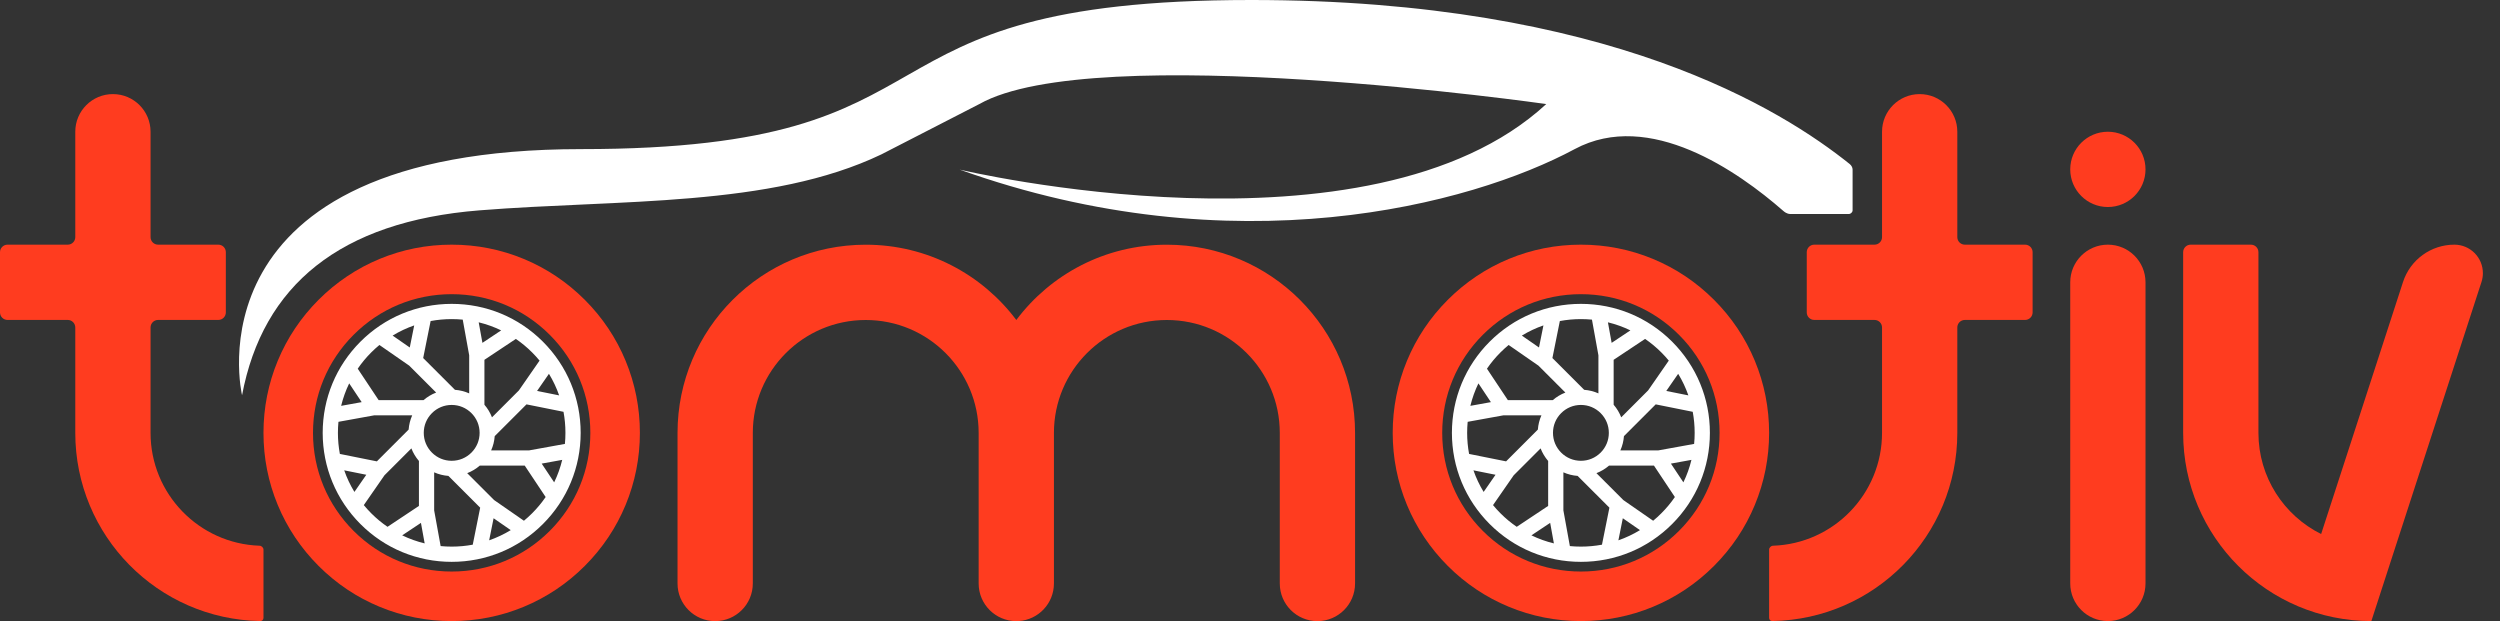
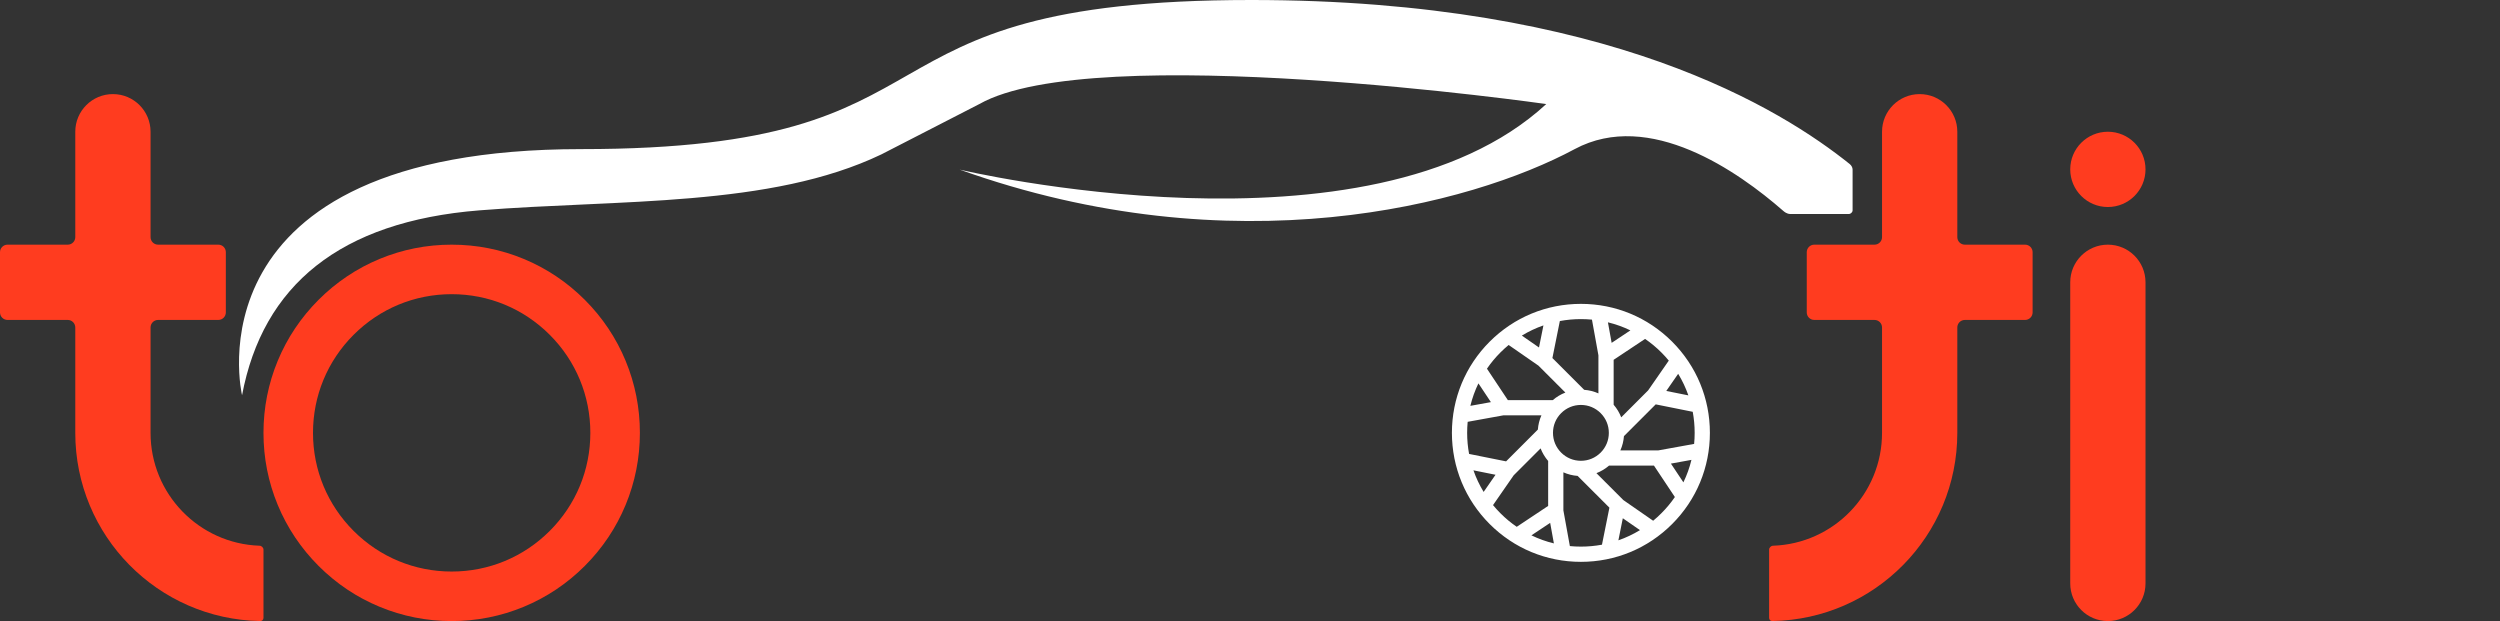
<svg xmlns="http://www.w3.org/2000/svg" width="161px" height="40px" viewBox="0 0 161 40" version="1.1">
  <rect x="0" y="0" width="161" height="40" fill="#333333" stroke="none" />
  <title>Group 3</title>
  <g id="Page-1" stroke="none" stroke-width="1" fill="none" fill-rule="evenodd">
    <g id="Group-3" transform="translate(0, 0)">
-       <path d="M75.146,15.759 C81.84,15.759 87.266,21.186 87.266,27.88 L87.266,37.576 C87.266,38.915 86.181,40 84.842,40 C83.503,40 82.418,38.915 82.418,37.576 L82.418,27.88 C82.418,23.863 79.162,20.608 75.146,20.608 C71.129,20.608 67.873,23.863 67.873,27.88 L67.873,37.576 C67.873,38.861 66.873,39.913 65.609,39.995 L65.449,40 C64.111,40 63.025,38.915 63.025,37.576 L63.025,27.88 C63.025,23.863 59.77,20.608 55.753,20.608 C51.737,20.608 48.481,23.863 48.481,27.88 L48.481,37.576 C48.481,38.915 47.396,40 46.057,40 C44.718,40 43.633,38.915 43.633,37.576 L43.633,27.88 C43.633,21.186 49.059,15.759 55.753,15.759 C59.719,15.759 63.239,17.664 65.45,20.607 C67.66,17.664 71.18,15.759 75.146,15.759 Z" id="Combined-Shape" fill="#FF3C1F" />
      <path d="M135.747,15.756 C137.086,15.756 138.171,16.842 138.171,18.18 L138.171,37.573 C138.171,38.912 137.086,39.997 135.747,39.997 C134.408,39.997 133.323,38.912 133.323,37.573 L133.323,18.18 C133.323,16.842 134.408,15.756 135.747,15.756 Z M135.747,8.484 C137.086,8.484 138.171,9.569 138.171,10.908 C138.171,12.247 137.086,13.332 135.747,13.332 C134.408,13.332 133.323,12.247 133.323,10.908 C133.323,9.569 134.408,8.484 135.747,8.484 Z" id="Combined-Shape" fill="#FF3C1F" />
      <path d="M9.696,8.484 L9.696,15.272 L9.696,15.272 C9.696,15.539 9.913,15.756 10.181,15.756 L14.06,15.756 C14.327,15.756 14.544,15.973 14.544,16.241 L14.544,20.12 C14.544,20.387 14.327,20.604 14.06,20.604 L10.181,20.604 C9.913,20.604 9.696,20.822 9.696,21.089 L9.696,27.877 C9.696,31.811 12.821,35.016 16.724,35.145 C16.847,35.149 16.968,35.271 16.968,35.392 L16.968,39.798 C16.967,39.908 16.878,39.996 16.768,39.995 C10.166,39.888 4.848,34.504 4.848,27.877 L4.848,21.089 C4.848,20.822 4.631,20.604 4.363,20.604 L0.485,20.604 C0.217,20.604 0,20.387 0,20.12 L0,16.241 C0,15.973 0.217,15.756 0.485,15.756 L4.363,15.756 C4.631,15.756 4.848,15.539 4.848,15.272 L4.848,8.484 C4.848,7.145 5.933,6.06 7.272,6.06 C8.611,6.06 9.696,7.145 9.696,8.484 Z" id="Path" fill="#FF3C1F" />
      <path d="M123.627,8.484 L123.627,15.272 L123.627,15.272 C123.627,15.539 123.844,15.756 124.112,15.756 L127.99,15.756 C128.258,15.756 128.475,15.973 128.475,16.241 L128.475,20.12 C128.475,20.387 128.258,20.604 127.99,20.604 L124.112,20.604 C123.844,20.604 123.627,20.822 123.627,21.089 L123.627,27.877 C123.627,31.811 126.751,35.016 130.654,35.145 C130.777,35.149 130.899,35.271 130.899,35.392 L130.899,39.798 C130.898,39.908 130.808,39.996 130.698,39.995 C124.097,39.888 118.779,34.504 118.779,27.877 L118.779,21.089 C118.779,20.822 118.562,20.604 118.294,20.604 L114.415,20.604 C114.148,20.604 113.93,20.387 113.93,20.12 L113.93,16.241 C113.93,15.973 114.148,15.756 114.415,15.756 L118.294,15.756 C118.562,15.756 118.779,15.539 118.779,15.272 L118.779,8.484 C118.779,7.145 119.864,6.06 121.203,6.06 C122.541,6.06 123.627,7.145 123.627,8.484 Z" id="Path-Copy-2" fill="#FF3C1F" transform="translate(122.415, 23.028) scale(-1, 1) translate(-122.415, -23.028)" />
-       <path d="M158.063,15.756 C159.077,15.756 159.898,16.578 159.898,17.592 C159.898,17.784 159.868,17.976 159.808,18.159 L158.348,22.65 L158.348,22.65 C156.661,27.844 154.783,33.626 152.715,39.997 C146.021,39.997 140.595,34.571 140.595,27.877 L140.595,16.241 C140.595,15.973 140.812,15.756 141.08,15.756 L144.958,15.756 C145.226,15.756 145.443,15.973 145.443,16.241 L145.443,27.877 C145.443,30.731 147.088,33.201 149.481,34.392 L154.755,18.159 C155.221,16.726 156.556,15.756 158.063,15.756 Z" id="Path" fill="#FF3C1F" />
      <path d="M15.581,10.562 C19.896,7.109 31.054,0 54.125,0 C81.056,0 71.631,9.603 97.261,9.603 C122.892,9.603 119.112,25.453 119.112,25.453 C117.775,18.377 112.809,14.267 103.828,13.547 C94.846,12.828 85.082,13.37 77.934,9.94 L71.631,6.701 C64.26,2.535 35.121,6.701 35.121,6.701 C46.503,17.206 72.9,10.922 72.9,10.922 C55.217,17.249 39.999,13.204 33.291,9.603 C28.471,7.015 22.729,11.073 19.88,13.562 C19.794,13.637 19.632,13.782 19.393,13.782 C17.736,13.782 16.484,13.782 15.636,13.782 C15.516,13.782 15.393,13.669 15.393,13.547 C15.393,12.953 15.393,12.078 15.393,10.922 C15.393,10.801 15.458,10.66 15.581,10.562 Z" id="Path" fill="#FFFFFF" transform="translate(67.35, 12.726) scale(-1, 1) translate(-67.35, -12.726)" />
      <g id="Group-2" transform="translate(16.968, 15.756)" fill-rule="nonzero">
        <path d="M12.12,0 C13.729,0 15.29,0.309 16.76,0.918 C18.231,1.527 19.553,2.413 20.691,3.55 C21.828,4.687 22.713,6.01 23.322,7.48 C23.931,8.951 24.241,10.512 24.241,12.12 C24.241,13.729 23.931,15.29 23.322,16.761 C22.714,18.231 21.828,19.553 20.691,20.691 C19.554,21.828 18.231,22.713 16.761,23.322 C15.29,23.931 13.729,24.241 12.12,24.241 C10.512,24.241 8.951,23.931 7.48,23.322 C6.01,22.714 4.687,21.828 3.55,20.691 C2.413,19.553 1.527,18.231 0.918,16.761 C0.309,15.29 0,13.729 0,12.12 C0,10.512 0.309,8.951 0.918,7.48 C1.527,6.01 2.413,4.687 3.55,3.55 C4.687,2.413 6.01,1.527 7.48,0.918 C8.951,0.309 10.512,0 12.12,0 Z M12.12,3.189 C9.734,3.189 7.492,4.118 5.805,5.805 C4.118,7.492 3.189,9.735 3.189,12.12 C3.189,14.506 4.118,16.749 5.805,18.435 C7.492,20.122 9.735,21.051 12.12,21.051 C14.506,21.051 16.748,20.122 18.435,18.435 C20.122,16.749 21.051,14.506 21.05,12.12 C21.05,9.735 20.122,7.492 18.435,5.805 C16.748,4.118 14.506,3.189 12.12,3.189 Z" id="Shape" fill="#FF3C1F" />
-         <path d="M12.12,3.813 C14.339,3.813 16.425,4.677 17.994,6.246 C19.562,7.815 20.427,9.901 20.427,12.12 C20.427,14.339 19.563,16.425 17.994,17.994 C16.425,19.563 14.339,20.427 12.12,20.427 C9.901,20.427 7.815,19.563 6.246,17.994 C4.678,16.425 3.813,14.339 3.813,12.12 C3.813,9.901 4.678,7.815 6.246,6.246 C7.815,4.678 9.901,3.813 12.12,3.813 Z M10.992,14.662 L10.992,17.113 L11.409,19.412 C11.644,19.435 11.881,19.446 12.12,19.446 C12.58,19.446 13.034,19.404 13.477,19.322 L13.956,16.938 L11.909,14.892 C11.589,14.868 11.28,14.79 10.992,14.662 Z M10.141,17.917 L8.933,18.72 C9.395,18.944 9.88,19.118 10.38,19.239 L10.141,17.917 Z M14.819,17.619 L14.534,19.041 C15.018,18.872 15.484,18.652 15.924,18.384 L14.819,17.619 Z M9.525,13.12 L7.792,14.853 L6.461,16.773 C6.611,16.955 6.771,17.131 6.94,17.3 C7.265,17.626 7.616,17.917 7.988,18.171 L10.011,16.825 L10.011,13.931 C9.802,13.688 9.638,13.414 9.525,13.12 Z M16.825,14.229 L13.931,14.229 C13.688,14.439 13.414,14.602 13.12,14.716 L14.853,16.448 L16.773,17.78 C16.955,17.629 17.131,17.47 17.3,17.3 C17.626,16.975 17.917,16.624 18.172,16.253 L16.825,14.229 Z M5.2,14.533 C5.368,15.018 5.588,15.484 5.856,15.924 L6.622,14.819 Z M19.239,13.86 L17.917,14.1 L18.72,15.307 C18.944,14.846 19.118,14.361 19.239,13.86 Z M9.578,10.992 L7.128,10.992 L4.828,11.409 C4.806,11.644 4.794,11.881 4.794,12.12 C4.794,12.58 4.837,13.034 4.919,13.477 L7.302,13.956 L9.348,11.909 C9.372,11.589 9.45,11.28 9.578,10.992 Z M12.12,10.322 C11.64,10.322 11.188,10.509 10.849,10.849 C10.509,11.188 10.322,11.64 10.322,12.12 C10.322,12.601 10.509,13.052 10.849,13.392 C11.188,13.732 11.64,13.919 12.12,13.919 C12.601,13.919 13.052,13.732 13.392,13.392 C13.732,13.052 13.919,12.601 13.919,12.12 C13.919,11.64 13.732,11.188 13.392,10.849 C13.052,10.509 12.601,10.322 12.12,10.322 Z M16.938,10.285 L14.892,12.331 C14.868,12.651 14.79,12.961 14.662,13.248 L17.113,13.248 L19.412,12.832 C19.435,12.597 19.446,12.359 19.446,12.12 C19.446,11.66 19.404,11.207 19.322,10.764 L16.938,10.285 Z M16.253,6.07 L14.229,7.416 L14.229,10.309 C14.439,10.553 14.602,10.826 14.716,11.12 L16.448,9.387 L17.78,7.467 C17.629,7.285 17.47,7.109 17.3,6.94 C16.975,6.615 16.624,6.324 16.253,6.07 Z M5.52,8.933 C5.297,9.395 5.123,9.88 5.001,10.38 L6.324,10.141 Z M7.467,6.461 C7.285,6.611 7.109,6.771 6.94,6.94 C6.615,7.265 6.324,7.616 6.07,7.988 L7.416,10.011 L10.309,10.011 C10.552,9.802 10.826,9.638 11.12,9.525 L9.387,7.792 Z M18.384,8.317 L17.619,9.421 L19.041,9.707 C18.872,9.222 18.652,8.757 18.384,8.317 Z M12.12,4.794 C11.66,4.794 11.207,4.837 10.764,4.919 L10.285,7.302 L12.331,9.348 C12.651,9.372 12.961,9.45 13.248,9.578 L13.248,7.127 L12.832,4.828 C12.597,4.806 12.359,4.794 12.12,4.794 Z M9.707,5.2 C9.222,5.368 8.757,5.588 8.317,5.856 L9.421,6.622 Z M13.86,5.001 L14.1,6.324 L15.307,5.52 C14.846,5.297 14.361,5.123 13.86,5.001 Z" id="Combined-Shape" fill="#FFFFFF" />
      </g>
      <g id="Group-2-Copy" transform="translate(89.69, 15.756)" fill-rule="nonzero">
-         <path d="M12.12,0 C13.729,0 15.29,0.309 16.76,0.918 C18.231,1.527 19.553,2.413 20.691,3.55 C21.828,4.687 22.713,6.01 23.322,7.48 C23.931,8.951 24.241,10.512 24.241,12.12 C24.241,13.729 23.931,15.29 23.322,16.761 C22.714,18.231 21.828,19.553 20.691,20.691 C19.554,21.828 18.231,22.713 16.761,23.322 C15.29,23.931 13.729,24.241 12.12,24.241 C10.512,24.241 8.951,23.931 7.48,23.322 C6.01,22.714 4.687,21.828 3.55,20.691 C2.413,19.553 1.527,18.231 0.918,16.761 C0.309,15.29 0,13.729 0,12.12 C0,10.512 0.309,8.951 0.918,7.48 C1.527,6.01 2.413,4.687 3.55,3.55 C4.687,2.413 6.01,1.527 7.48,0.918 C8.951,0.309 10.512,0 12.12,0 Z M12.12,3.189 C9.734,3.189 7.492,4.118 5.805,5.805 C4.118,7.492 3.189,9.735 3.189,12.12 C3.189,14.506 4.118,16.749 5.805,18.435 C7.492,20.122 9.735,21.051 12.12,21.051 C14.506,21.051 16.748,20.122 18.435,18.435 C20.122,16.749 21.051,14.506 21.05,12.12 C21.05,9.735 20.122,7.492 18.435,5.805 C16.748,4.118 14.506,3.189 12.12,3.189 Z" id="Shape" fill="#FF3C1F" />
        <path d="M12.12,3.813 C14.339,3.813 16.425,4.677 17.994,6.246 C19.562,7.815 20.427,9.901 20.427,12.12 C20.427,14.339 19.563,16.425 17.994,17.994 C16.425,19.563 14.339,20.427 12.12,20.427 C9.901,20.427 7.815,19.563 6.246,17.994 C4.678,16.425 3.813,14.339 3.813,12.12 C3.813,9.901 4.678,7.815 6.246,6.246 C7.815,4.678 9.901,3.813 12.12,3.813 Z M10.992,14.662 L10.992,17.113 L11.409,19.412 C11.644,19.435 11.881,19.446 12.12,19.446 C12.58,19.446 13.034,19.404 13.477,19.322 L13.956,16.938 L11.909,14.892 C11.589,14.868 11.28,14.79 10.992,14.662 Z M10.141,17.917 L8.933,18.72 C9.395,18.944 9.88,19.118 10.38,19.239 L10.141,17.917 Z M14.819,17.619 L14.534,19.041 C15.018,18.872 15.484,18.652 15.924,18.384 L14.819,17.619 Z M9.525,13.12 L7.792,14.853 L6.461,16.773 C6.611,16.955 6.771,17.131 6.94,17.3 C7.265,17.626 7.616,17.917 7.988,18.171 L10.011,16.825 L10.011,13.931 C9.802,13.688 9.638,13.414 9.525,13.12 Z M16.825,14.229 L13.931,14.229 C13.688,14.439 13.414,14.602 13.12,14.716 L14.853,16.448 L16.773,17.78 C16.955,17.629 17.131,17.47 17.3,17.3 C17.626,16.975 17.917,16.624 18.172,16.253 L16.825,14.229 Z M5.2,14.533 C5.368,15.018 5.588,15.484 5.856,15.924 L6.622,14.819 Z M19.239,13.86 L17.917,14.1 L18.72,15.307 C18.944,14.846 19.118,14.361 19.239,13.86 Z M9.578,10.992 L7.128,10.992 L4.828,11.409 C4.806,11.644 4.794,11.881 4.794,12.12 C4.794,12.58 4.837,13.034 4.919,13.477 L7.302,13.956 L9.348,11.909 C9.372,11.589 9.45,11.28 9.578,10.992 Z M12.12,10.322 C11.64,10.322 11.188,10.509 10.849,10.849 C10.509,11.188 10.322,11.64 10.322,12.12 C10.322,12.601 10.509,13.052 10.849,13.392 C11.188,13.732 11.64,13.919 12.12,13.919 C12.601,13.919 13.052,13.732 13.392,13.392 C13.732,13.052 13.919,12.601 13.919,12.12 C13.919,11.64 13.732,11.188 13.392,10.849 C13.052,10.509 12.601,10.322 12.12,10.322 Z M16.938,10.285 L14.892,12.331 C14.868,12.651 14.79,12.961 14.662,13.248 L17.113,13.248 L19.412,12.832 C19.435,12.597 19.446,12.359 19.446,12.12 C19.446,11.66 19.404,11.207 19.322,10.764 L16.938,10.285 Z M16.253,6.07 L14.229,7.416 L14.229,10.309 C14.439,10.553 14.602,10.826 14.716,11.12 L16.448,9.387 L17.78,7.467 C17.629,7.285 17.47,7.109 17.3,6.94 C16.975,6.615 16.624,6.324 16.253,6.07 Z M5.52,8.933 C5.297,9.395 5.123,9.88 5.001,10.38 L6.324,10.141 Z M7.467,6.461 C7.285,6.611 7.109,6.771 6.94,6.94 C6.615,7.265 6.324,7.616 6.07,7.988 L7.416,10.011 L10.309,10.011 C10.552,9.802 10.826,9.638 11.12,9.525 L9.387,7.792 Z M18.384,8.317 L17.619,9.421 L19.041,9.707 C18.872,9.222 18.652,8.757 18.384,8.317 Z M12.12,4.794 C11.66,4.794 11.207,4.837 10.764,4.919 L10.285,7.302 L12.331,9.348 C12.651,9.372 12.961,9.45 13.248,9.578 L13.248,7.127 L12.832,4.828 C12.597,4.806 12.359,4.794 12.12,4.794 Z M9.707,5.2 C9.222,5.368 8.757,5.588 8.317,5.856 L9.421,6.622 Z M13.86,5.001 L14.1,6.324 L15.307,5.52 C14.846,5.297 14.361,5.123 13.86,5.001 Z" id="Combined-Shape" fill="#FFFFFF" />
      </g>
    </g>
  </g>
</svg>